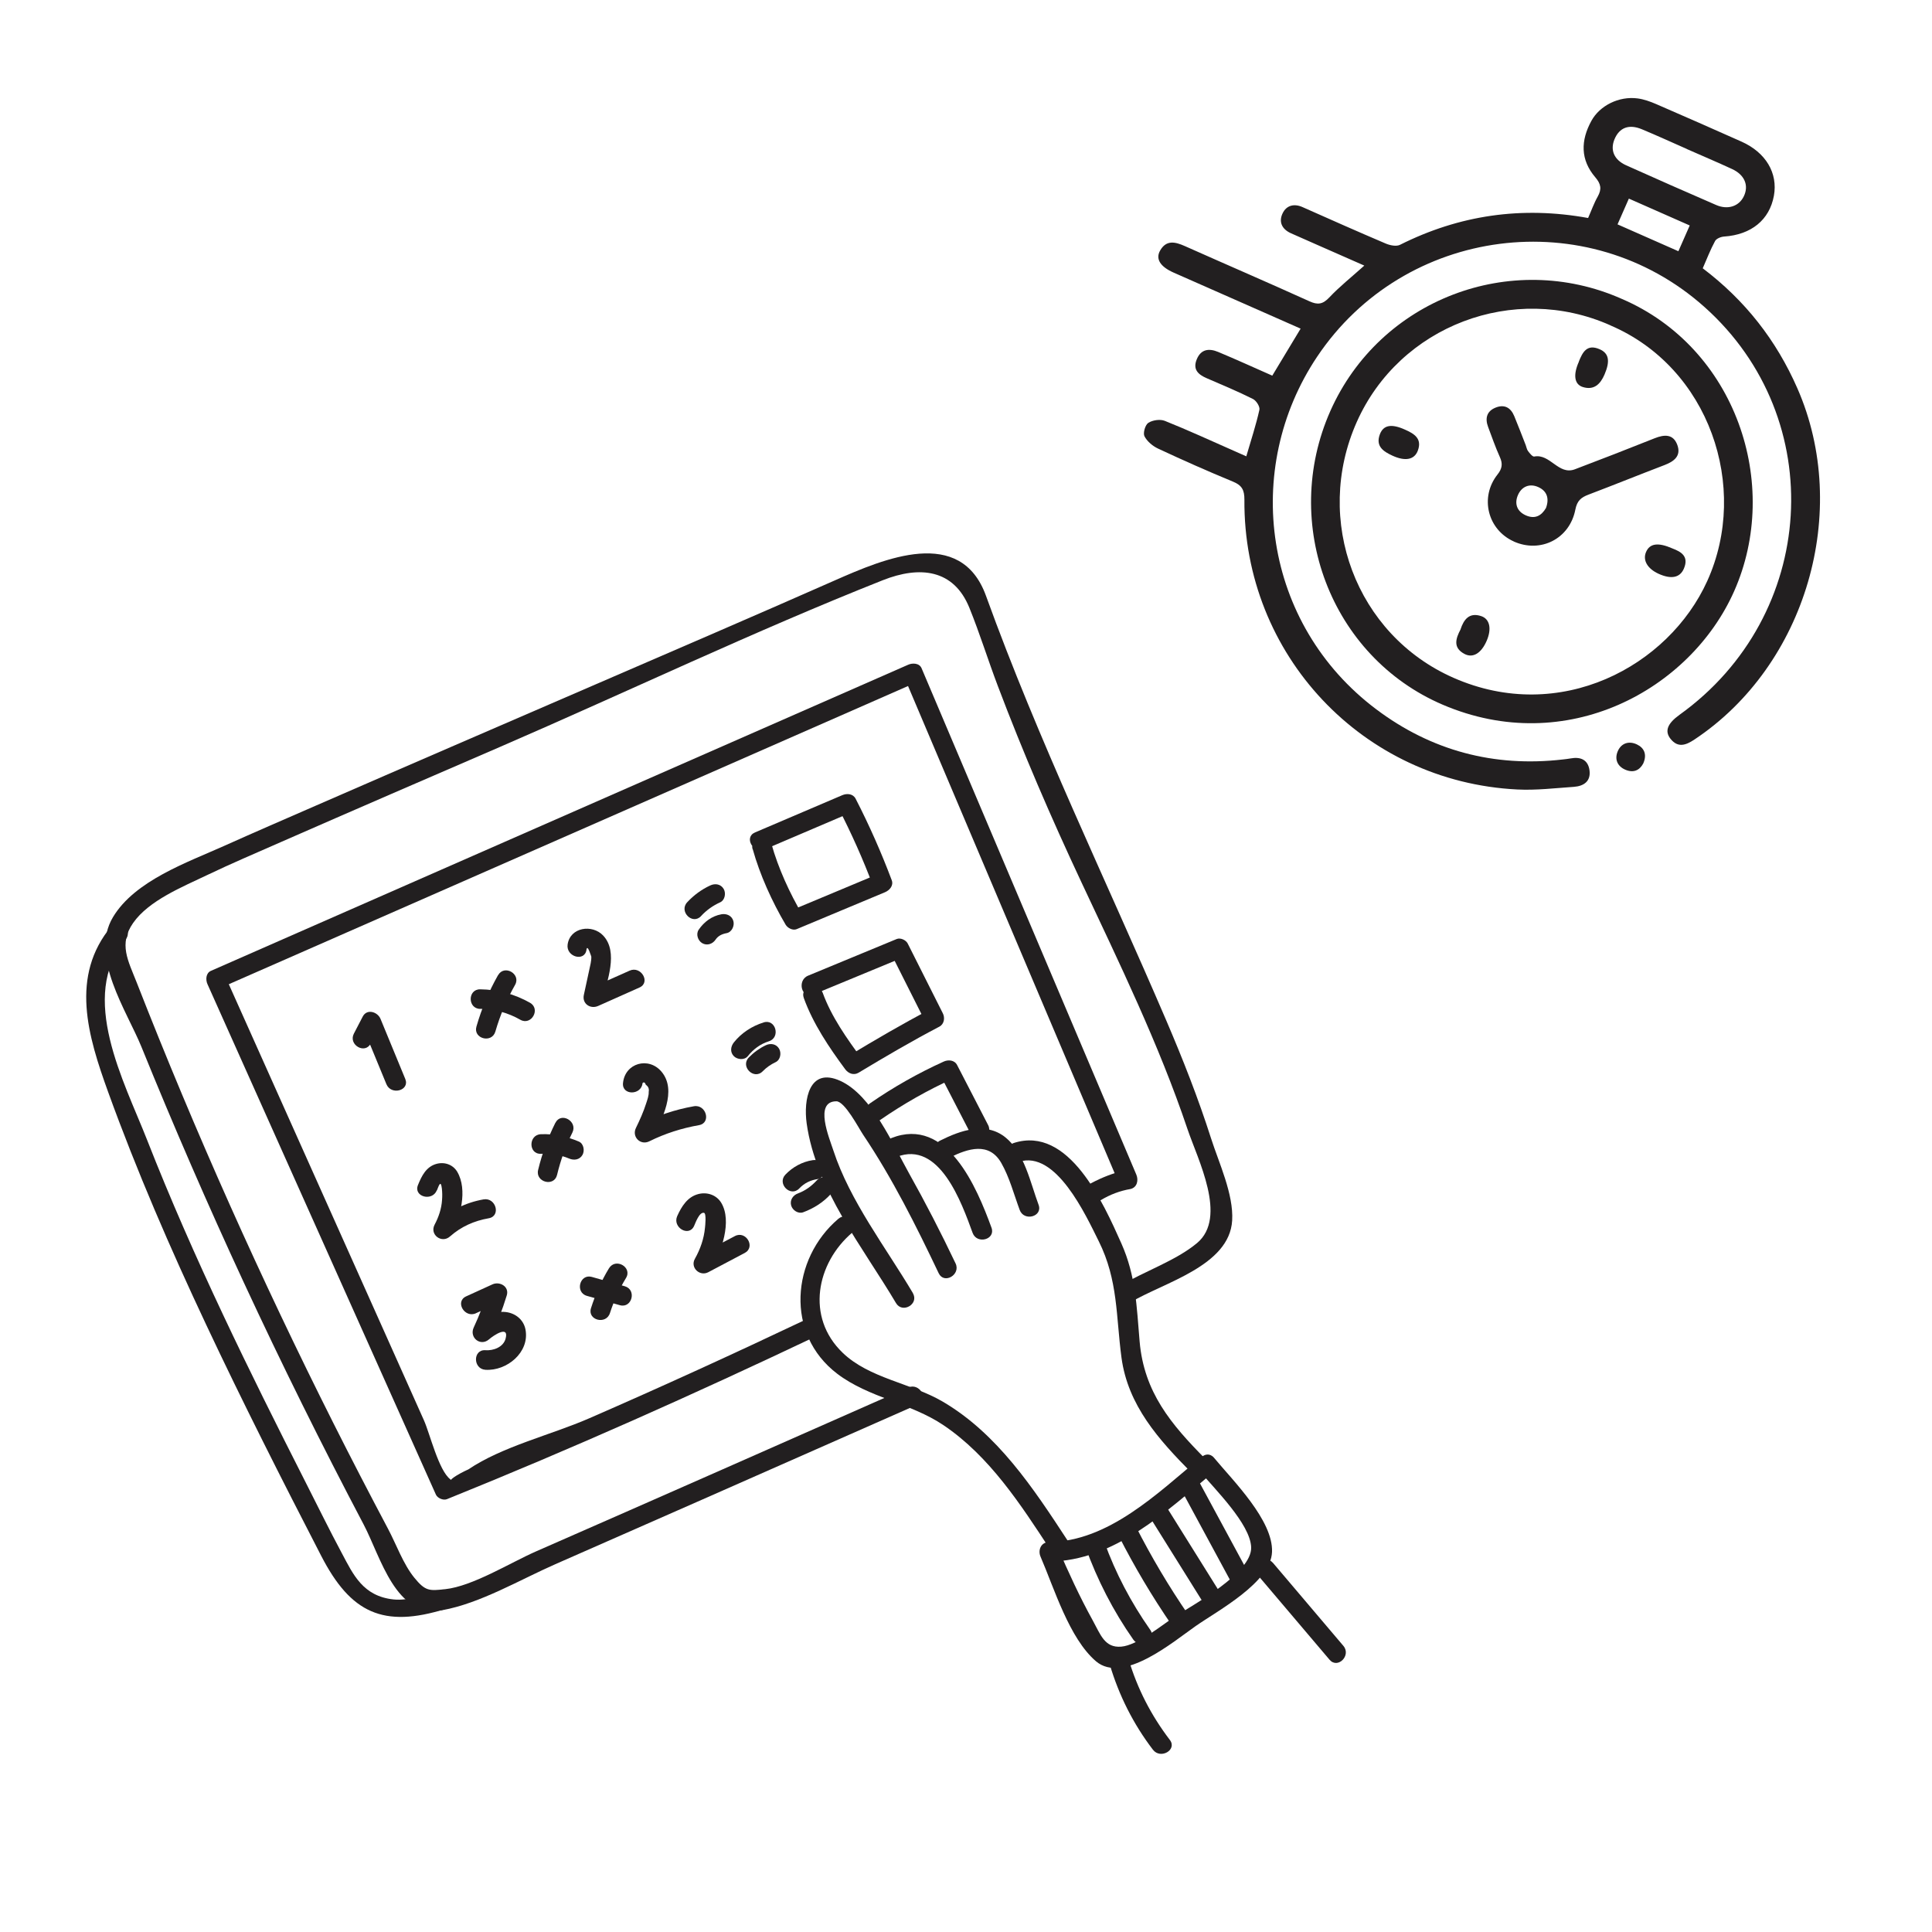
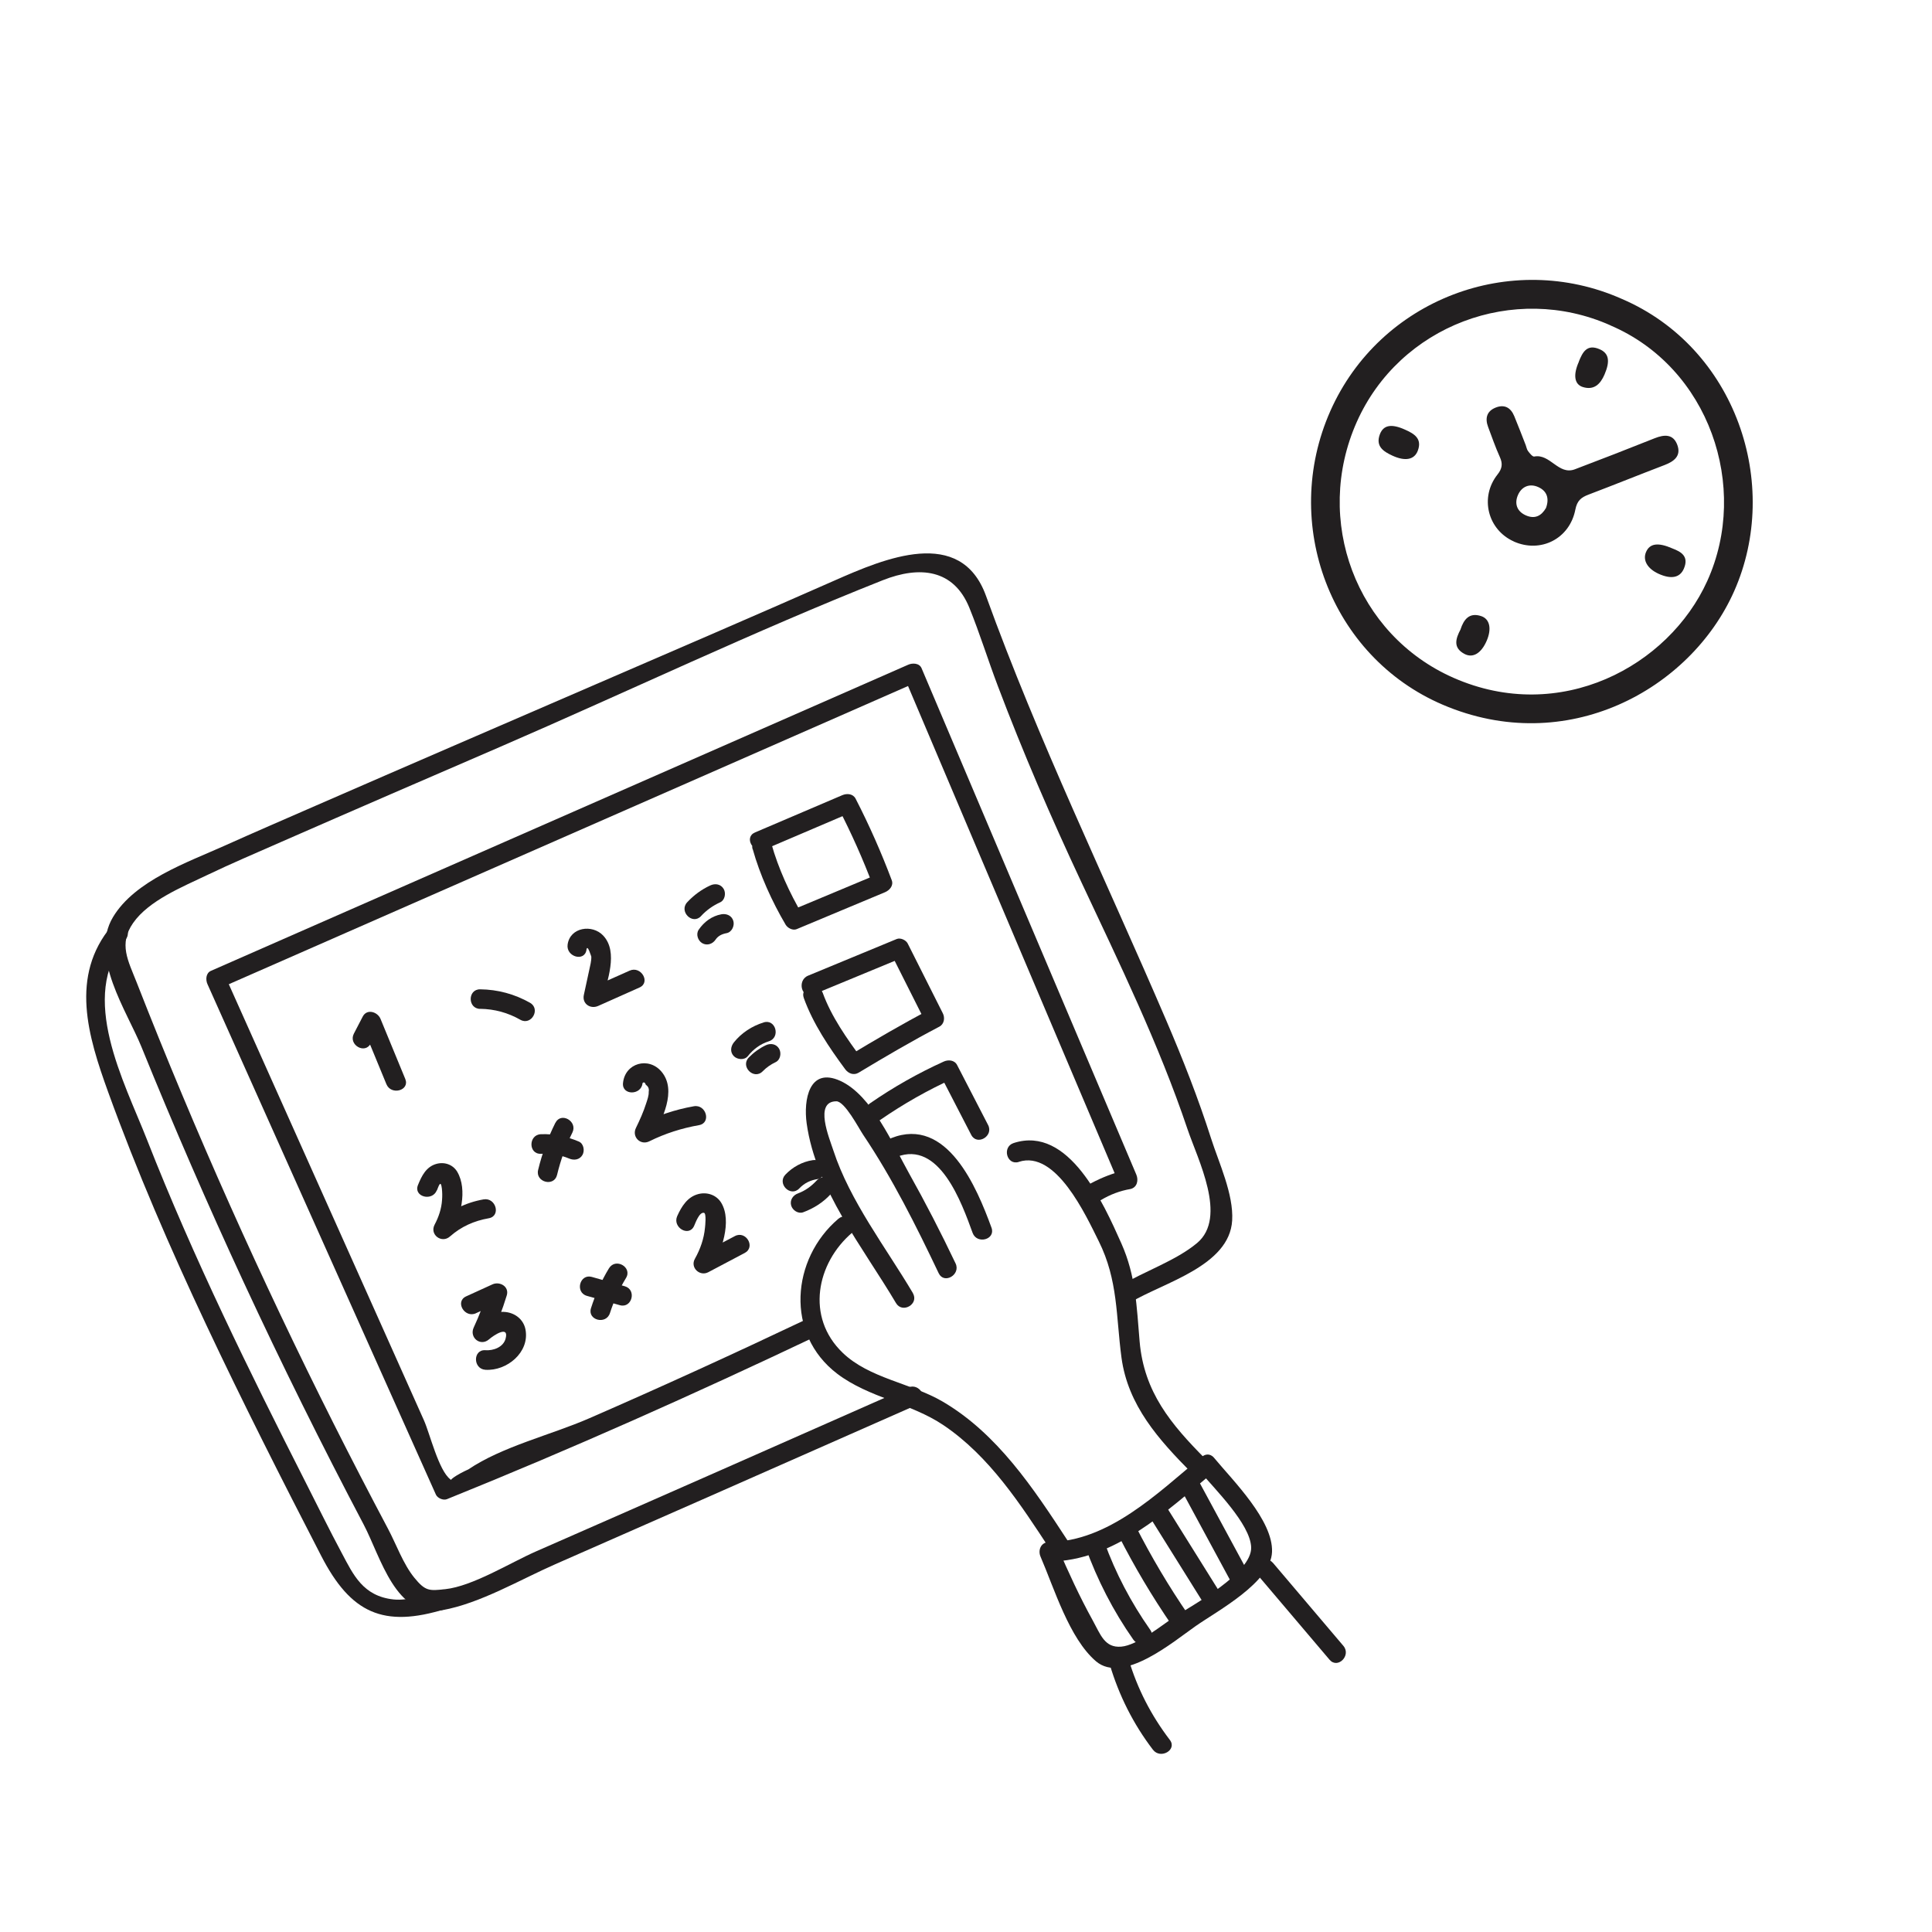
<svg xmlns="http://www.w3.org/2000/svg" id="Layer_1" viewBox="0 0 300 300">
  <defs>
    <style>.cls-1{fill:#221f20;}</style>
  </defs>
-   <path class="cls-1" d="M193.53,70.84c.76-2.59,1.51-4.87,2.03-7.21,.11-.48-.49-1.43-1.01-1.68-2.34-1.17-4.76-2.18-7.17-3.22-1.32-.57-2.2-1.35-1.55-2.93,.67-1.64,1.96-1.72,3.33-1.15,2.78,1.16,5.52,2.41,8.4,3.68,1.48-2.46,2.89-4.79,4.4-7.3-2.99-1.32-5.92-2.61-8.86-3.91-3.63-1.6-7.26-3.19-10.88-4.8-2.05-.91-2.82-2.11-2.08-3.41,.96-1.7,2.35-1.36,3.84-.7,6.44,2.87,12.92,5.66,19.34,8.57,1.31,.6,2.09,.47,3.1-.6,1.59-1.69,3.44-3.15,5.43-4.94-2.52-1.11-4.93-2.17-7.34-3.23-1.35-.6-2.71-1.19-4.05-1.79-1.41-.63-1.94-1.78-1.29-3.11,.59-1.22,1.77-1.54,3.09-.95,4.3,1.91,8.59,3.82,12.92,5.66,.66,.28,1.63,.48,2.2,.2,9.23-4.63,18.92-6.04,29.22-4.17,.51-1.15,.91-2.3,1.5-3.34,.64-1.15,.5-1.95-.39-2.99-2.32-2.71-2.28-5.7-.59-8.77,1.28-2.33,4.23-3.85,7.16-3.47,.98,.13,1.95,.48,2.86,.87,4.44,1.92,8.86,3.87,13.28,5.84,3.78,1.69,5.67,4.89,5.03,8.41-.69,3.75-3.51,6.04-7.72,6.33-.5,.03-1.2,.31-1.41,.69-.73,1.34-1.28,2.78-1.92,4.24,6.6,5,11.43,11.18,14.7,18.65,8.34,19.04,1.35,43-15.97,54.51-1.29,.86-2.55,1.38-3.72-.08-.97-1.21-.49-2.4,1.39-3.75,21.43-15.38,23.3-45.97,3.87-63.32-18.17-16.22-46.61-12.49-60.14,7.71-11.69,17.45-8.42,41.55,9.19,54.77,8.53,6.41,18.26,9.01,28.94,7.78,.4-.05,.8-.08,1.2-.16,1.58-.3,2.74,.21,2.96,1.86,.22,1.69-.9,2.44-2.42,2.55-2.93,.2-5.88,.56-8.8,.41-23.98-1.19-42.55-20.92-42.37-44.99,.01-1.52-.39-2.25-1.79-2.82-3.91-1.61-7.78-3.33-11.61-5.12-.84-.39-1.71-1.12-2.12-1.92-.25-.5,.12-1.77,.6-2.08,.66-.43,1.83-.6,2.56-.31,3.62,1.45,7.16,3.08,10.72,4.65,.65,.28,1.29,.57,1.94,.86Zm68.44-47.69c-2.33-1.03-4.65-2.09-7-3.07-2.02-.85-3.51-.28-4.27,1.54-.7,1.68-.08,3.2,1.81,4.05,4.65,2.09,9.31,4.14,13.99,6.17,1.81,.78,3.54,.19,4.28-1.36,.81-1.68,.13-3.33-1.82-4.23-2.31-1.07-4.66-2.06-6.99-3.09Zm.41,11.86l-9.45-4.17-1.76,4,9.45,4.17,1.76-4Z" />
  <path class="cls-1" d="M251.83,46.41c17.71,7.59,24.83,28.77,17.44,45.41-6.8,15.3-26.03,25.84-45.26,17.6-17.38-7.45-25.19-28.11-17.43-45.61,7.66-17.26,27.96-25.07,45.25-17.4Zm-1.76,4.11c-15.02-6.69-32.74,.06-39.39,15-6.78,15.24-.13,33.06,15.02,39.73,16.56,7.29,33.41-1.78,39.41-15.05,6.6-14.59,.28-33.13-15.04-39.67Z" />
-   <path class="cls-1" d="M255.17,118.54c-.59,1.11-1.56,1.51-2.79,.98-1.24-.53-1.68-1.62-1.2-2.81,.53-1.31,1.74-1.71,2.99-1.12,1.15,.54,1.6,1.57,1,2.94Z" />
  <path class="cls-1" d="M235.07,84.08c-4.08-1.82-5.34-6.87-2.53-10.41,.71-.9,.83-1.65,.36-2.69-.69-1.53-1.24-3.12-1.83-4.69-.49-1.32-.23-2.43,1.15-2.99,1.37-.56,2.36-.02,2.91,1.31,.62,1.49,1.19,3,1.78,4.5,.12,.31,.17,.68,.36,.93,.26,.34,.7,.9,.96,.85,2.49-.48,3.76,2.95,6.32,1.98,4.15-1.57,8.28-3.18,12.39-4.82,1.49-.59,2.87-.69,3.51,1.03,.63,1.7-.48,2.56-1.97,3.13-3.95,1.51-7.88,3.1-11.83,4.6-1.13,.43-1.76,.93-2.03,2.32-.89,4.56-5.41,6.8-9.55,4.96Zm4.99-5.2c.54-1.48,.16-2.63-1.18-3.24-1.36-.62-2.6-.09-3.17,1.22-.56,1.28-.22,2.52,1.21,3.16,1.42,.63,2.43,.08,3.14-1.14Z" />
  <path class="cls-1" d="M245.16,56.15c.58-1.46,1.26-2.77,3.21-1.93,1.47,.63,1.67,1.84,.79,3.91-.65,1.53-1.65,2.5-3.37,1.97-1.35-.41-1.53-1.92-.62-3.94Z" />
  <path class="cls-1" d="M259.71,85.17c1.3,.5,2.59,1.19,1.76,3.13-.61,1.42-1.97,1.68-3.92,.8-1.75-.8-2.5-2.11-1.95-3.39,.57-1.33,1.87-1.53,4.11-.54Z" />
  <path class="cls-1" d="M218.16,66.71c1.42,.63,2.7,1.38,2,3.26-.53,1.43-1.96,1.69-3.93,.79-1.41-.65-2.66-1.45-1.97-3.31,.55-1.47,1.81-1.68,3.9-.74Z" />
  <path class="cls-1" d="M226.79,97.73c.5-1.53,1.35-2.68,3.21-2.06,1.35,.45,1.64,1.99,.86,3.81-.84,1.96-2.15,2.77-3.48,2.05-1.79-.96-1.34-2.37-.58-3.81Z" />
-   <path class="cls-1" d="M130.16,189.27c-7.27,6.2-8.29,17.86-.15,24.05,4.88,3.71,11.4,4.55,16.49,7.98,7.15,4.82,11.99,12.31,16.62,19.39,1.07,1.63,3.7,.11,2.62-1.53-5.27-8.06-10.89-16.58-19.41-21.55-4.89-2.85-11.36-3.58-15.49-7.56-5.76-5.54-4.04-13.93,1.48-18.64,1.49-1.27-.67-3.41-2.15-2.15h0Z" />
+   <path class="cls-1" d="M130.16,189.27c-7.27,6.2-8.29,17.86-.15,24.05,4.88,3.71,11.4,4.55,16.49,7.98,7.15,4.82,11.99,12.31,16.62,19.39,1.07,1.63,3.7,.11,2.62-1.53-5.27-8.06-10.89-16.58-19.41-21.55-4.89-2.85-11.36-3.58-15.49-7.56-5.76-5.54-4.04-13.93,1.48-18.64,1.49-1.27-.67-3.41-2.15-2.15Z" />
  <path class="cls-1" d="M141.76,200.8c-4.18-7.06-9.8-14.32-12.36-22.17-.62-1.91-3.03-7.61,.47-7.62,1.31,0,3.46,4.15,4.15,5.18,4.54,6.75,8.25,14.18,11.74,21.52,.84,1.76,3.46,.22,2.62-1.53-2.27-4.77-4.69-9.47-7.27-14.07-2.44-4.36-5.73-12.04-10.62-14.27-4.87-2.22-5.74,2.98-5.23,6.61,1.43,10.23,8.77,19.27,13.87,27.89,.99,1.68,3.62,.15,2.62-1.53h0Z" />
  <path class="cls-1" d="M139.22,179.65c6.67-2.64,10.12,7.17,11.81,11.8,.67,1.82,3.6,1.03,2.93-.81-2.26-6.18-6.88-17.35-15.55-13.92-1.8,.71-1.01,3.65,.81,2.93h0Z" />
-   <path class="cls-1" d="M147.51,179.73c2.82-1.41,6.08-2.43,7.96,.84,1.28,2.23,1.98,4.92,2.87,7.32,.68,1.82,3.61,1.03,2.93-.81-1.26-3.37-2.19-8.09-5.14-10.46-3.08-2.49-7.01-1.08-10.15,.49-1.75,.87-.21,3.49,1.53,2.62h0Z" />
  <path class="cls-1" d="M158.21,180.41c5.75-1.87,10.38,8.26,12.4,12.32,3.02,6.06,2.67,11.63,3.53,18.06,1,7.45,5.78,12.75,10.87,17.89,1.38,1.39,3.52-.76,2.15-2.15-5.34-5.39-9.52-10.36-10.2-18.23-.47-5.46-.57-10.12-2.83-15.21-2.77-6.22-8.16-18.38-16.73-15.6-1.85,.6-1.06,3.53,.81,2.93h0Z" />
  <path class="cls-1" d="M186.38,226.37c-6.68,5.55-14.29,12.99-23.49,13.08-1.25,.01-1.76,1.26-1.31,2.28,2.12,4.91,4.45,12.68,8.6,16.23,4.21,3.59,12.02-3.05,15.49-5.47,3.42-2.39,11.68-6.77,11.85-11.51,.18-4.91-6.06-11.06-9-14.61-1.25-1.51-3.38,.65-2.15,2.15,2.22,2.68,7.78,8.12,7.91,11.74,.14,4.04-9.15,8.98-12.01,10.88-2.01,1.33-5.68,4.34-8.16,4.55-2.58,.22-3.22-1.88-4.43-4.07-2.04-3.69-3.81-7.55-5.48-11.42-.44,.76-.87,1.52-1.31,2.28,10.16-.09,18.24-7.82,25.63-13.97,1.5-1.25-.65-3.39-2.15-2.15Z" />
  <path class="cls-1" d="M172.31,258.42c1.43,4.82,3.66,9.28,6.72,13.28,1.17,1.53,3.81,.02,2.62-1.53-2.9-3.8-5.05-7.97-6.41-12.55-.56-1.87-3.49-1.07-2.93,.81h0Z" />
  <path class="cls-1" d="M195.54,244.86c3.64,4.29,7.27,8.57,10.91,12.86,1.27,1.49,3.41-.66,2.15-2.15l-10.91-12.86c-1.27-1.49-3.41,.66-2.15,2.15h0Z" />
  <path class="cls-1" d="M168.54,240.21c1.85,5.12,4.31,9.93,7.44,14.39,1.11,1.59,3.75,.07,2.62-1.53-2.98-4.25-5.37-8.78-7.13-13.66-.66-1.82-3.59-1.04-2.93,.81h0Z" />
  <path class="cls-1" d="M173.73,238.52c2.43,4.77,5.15,9.35,8.18,13.77,1.1,1.6,3.73,.08,2.62-1.53-3.03-4.41-5.75-9-8.18-13.77-.89-1.74-3.51-.21-2.62,1.53h0Z" />
  <path class="cls-1" d="M178.56,235.6c2.65,4.24,5.3,8.49,7.95,12.73,1.03,1.65,3.66,.13,2.62-1.53-2.65-4.24-5.3-8.49-7.95-12.73-1.03-1.65-3.66-.13-2.62,1.53h0Z" />
  <path class="cls-1" d="M183.22,230.96c2.69,4.98,5.39,9.96,8.08,14.94,.93,1.72,3.55,.19,2.62-1.53-2.69-4.98-5.39-9.96-8.08-14.94-.93-1.72-3.55-.19-2.62,1.53h0Z" />
  <path class="cls-1" d="M125.18,204.88c-11.15,5.29-22.38,10.43-33.7,15.36-5.92,2.58-13.49,4.36-18.79,7.95,.09-.06-4.2,1.87-2.43,2.26-.14-.03-.22-.66-.33-.74-1.82-1.37-3.19-7.13-4.1-9.16-2.23-4.98-4.46-9.96-6.68-14.94-8.1-18.11-16.21-36.22-24.31-54.32-.18,.69-.36,1.38-.54,2.08,31.53-13.84,63.06-27.69,94.6-41.53,4.55-2,9.11-4,13.66-6l-2.08-.54c11.12,26.21,22.23,52.42,33.35,78.64l.91-2.23c-1.96,.47-3.57,1.1-5.34,2.03-1.73,.91-.2,3.54,1.53,2.62,1.44-.87,2.97-1.45,4.61-1.73,1.05-.25,1.27-1.37,.91-2.23-11.12-26.21-22.23-52.42-33.35-78.64-.34-.81-1.41-.84-2.08-.54-31.53,13.84-63.06,27.69-94.6,41.53-4.55,2-9.11,4-13.66,6-.81,.35-.85,1.4-.54,2.08,11.82,26.42,23.65,52.84,35.47,79.26,.25,.55,1.15,.93,1.71,.7,19.37-7.81,38.44-16.33,57.31-25.29,1.76-.84,.23-3.46-1.53-2.62h0Z" />
  <path class="cls-1" d="M141.02,215.44c-19.24,8.5-38.49,17.01-57.76,25.45-4.06,1.78-9.85,5.42-14.15,5.88-2.43,.26-3.05,.34-4.78-1.79-1.73-2.13-2.79-5.17-4.09-7.61-2.89-5.45-5.73-10.93-8.5-16.44-11.21-22.3-21.42-45.12-30.51-68.36-1.34-3.42-2.84-5.98-.56-9.25,2.44-3.5,7.7-5.62,11.41-7.4,3.8-1.82,7.69-3.47,11.55-5.17,11.34-4.97,22.7-9.88,34.06-14.79,19.77-8.56,39.36-17.92,59.38-25.86,5.78-2.29,11.03-1.7,13.45,4.27,1.62,3.99,2.9,8.14,4.43,12.17,3.91,10.33,8.27,20.43,12.96,30.43,5.9,12.59,12.02,25.12,16.47,38.32,1.6,4.76,6.26,13.73,1.51,17.72-3.25,2.73-8.18,4.39-11.88,6.6-1.68,1-.15,3.63,1.53,2.62,5.17-3.09,15.37-5.65,15.79-12.71,.24-4.09-2.07-8.97-3.28-12.76-1.99-6.23-4.39-12.32-6.96-18.32-9.45-22.03-19.82-43.35-27.99-65.93-3.93-10.84-15.75-5.79-23.48-2.38-12.37,5.46-24.79,10.8-37.2,16.17-14.49,6.27-29,12.53-43.47,18.84-4.74,2.07-9.49,4.12-14.21,6.24-5.66,2.54-13.81,5.37-17.2,11.04-3.67,6.12,2.15,14.55,4.42,20.13,5,12.32,10.3,24.52,15.89,36.58,5.89,12.69,12.1,25.23,18.62,37.6,2.66,5.05,4.97,14.6,12.21,13.3,5.89-1.06,12.08-4.74,17.57-7.15,7.62-3.34,15.24-6.7,22.85-10.05,11.15-4.91,22.3-9.83,33.45-14.76,1.78-.79,.24-3.41-1.53-2.62h0Z" />
  <path class="cls-1" d="M17.33,143.78c-6.53,7.78-3.67,17.13-.53,25.81,4.45,12.29,9.66,24.3,15.22,36.12,5.69,12.1,11.74,24.03,17.87,35.91,4.56,8.83,9.61,11.24,19.31,8.21,1.86-.58,1.06-3.51-.81-2.93-2.2,.69-4.98,1.71-7.29,1.46-4.75-.51-6.26-3.88-8.01-7.16-1.97-3.68-3.81-7.44-5.7-11.16-4.35-8.57-8.65-17.17-12.74-25.86-4.21-8.94-8.21-17.99-11.82-27.2-3.54-9.03-10.73-22.26-3.35-31.05,1.25-1.49-.89-3.65-2.15-2.15h0Z" />
  <path class="cls-1" d="M57.56,162.03c.46-.88,.92-1.76,1.37-2.64-.93-.12-1.85-.24-2.77-.36,1.28,3.11,2.56,6.22,3.84,9.32,.73,1.78,3.67,1,2.93-.81-1.28-3.11-2.56-6.22-3.84-9.32-.45-1.1-2.11-1.64-2.77-.36l-1.37,2.64c-.9,1.73,1.72,3.27,2.62,1.53h0Z" />
-   <path class="cls-1" d="M77.33,151.43c-1.43,2.53-2.55,5.19-3.35,7.98-.54,1.88,2.39,2.65,2.94,.77,.74-2.55,1.75-4.94,3.06-7.25,.96-1.7-1.68-3.21-2.64-1.5h0Z" />
  <path class="cls-1" d="M74.56,156.65c2.23,.03,4.31,.6,6.24,1.7,1.7,.96,3.2-1.67,1.5-2.64-2.38-1.35-5.01-2.06-7.74-2.09-1.96-.02-1.96,3.01,0,3.04h0Z" />
  <path class="cls-1" d="M91.06,147.49c.15-1.02,.76,1.1,.76,1.06,.02,.68-.18,1.4-.32,2.06-.28,1.29-.56,2.58-.84,3.88-.3,1.38,1.02,2.25,2.23,1.71,2.14-.95,4.28-1.9,6.41-2.86,1.78-.79,.24-3.41-1.53-2.62-2.14,.95-4.28,1.9-6.41,2.86,.74,.57,1.49,1.14,2.23,1.71,.63-2.94,2.5-7.44,.07-10.02-1.69-1.79-5.14-1.31-5.52,1.4-.27,1.91,2.65,2.74,2.93,.81h0Z" />
  <path class="cls-1" d="M108.86,142.24c.86-.92,1.83-1.61,2.97-2.13,.74-.34,.93-1.42,.54-2.08-.45-.76-1.33-.89-2.08-.54-1.35,.62-2.57,1.52-3.58,2.61-1.33,1.43,.81,3.58,2.15,2.15h0Z" />
  <path class="cls-1" d="M111.11,145.91c.4-.6,1.01-.88,1.71-1.01,.81-.15,1.26-1.13,1.06-1.87-.23-.85-1.06-1.21-1.87-1.06-1.48,.27-2.69,1.18-3.52,2.4-.46,.68-.13,1.68,.54,2.08,.75,.44,1.62,.14,2.08-.54h0Z" />
  <path class="cls-1" d="M116.88,131.85c1.11,3.99,3.01,8.17,5.11,11.73,.3,.52,1.11,.95,1.71,.7,4.56-1.92,9.14-3.81,13.71-5.73,.7-.29,1.38-1.02,1.06-1.87-1.63-4.33-3.49-8.54-5.61-12.66-.41-.79-1.36-.85-2.08-.54-4.51,1.93-9.03,3.85-13.54,5.78-1.79,.76-.25,3.38,1.53,2.62,4.51-1.93,9.03-3.85,13.54-5.78-.69-.18-1.38-.36-2.08-.54,2,3.88,3.77,7.85,5.31,11.93,.35-.62,.71-1.25,1.06-1.87-4.56,1.92-9.14,3.81-13.71,5.73,.57,.23,1.14,.47,1.71,.7-1.98-3.36-3.76-7.25-4.81-11.01-.52-1.88-3.45-1.08-2.93,.81h0Z" />
  <path class="cls-1" d="M67.85,184.83c.28-.7,.59-1.69,.76-.3,.07,.59,.08,1.21,.03,1.81-.09,1.36-.52,2.63-1.15,3.82-.82,1.55,1.09,2.98,2.38,1.84,1.74-1.54,3.75-2.43,6.03-2.83,1.92-.34,1.11-3.26-.81-2.93-2.8,.49-5.25,1.74-7.37,3.61,.79,.61,1.59,1.23,2.38,1.84,1.38-2.61,2.54-6.93,.91-9.72-.67-1.14-1.99-1.59-3.25-1.24-1.59,.44-2.29,1.88-2.86,3.29-.73,1.81,2.21,2.6,2.93,.81h0Z" />
  <path class="cls-1" d="M86.23,174.36c-1.16,2.34-2.06,4.77-2.67,7.31-.46,1.9,2.48,2.68,2.94,.77,.55-2.29,1.33-4.47,2.38-6.58,.86-1.74-1.77-3.26-2.64-1.5h0Z" />
  <path class="cls-1" d="M83.99,179.16c1.5-.06,3,.15,4.39,.74,.75,.32,1.63,.2,2.07-.57,.37-.65,.19-1.75-.57-2.07-1.88-.8-3.84-1.22-5.89-1.14-1.95,.08-1.96,3.12,0,3.04h0Z" />
  <path class="cls-1" d="M99.77,168.18c.21-.2,.38-.11,.52,.27,.38,.26,.53,.62,.44,1.1,.03,.57-.21,1.21-.38,1.74-.42,1.33-.99,2.6-1.6,3.85-.68,1.38,.69,2.77,2.08,2.08,2.46-1.22,5.02-2.03,7.72-2.51,1.92-.34,1.11-3.27-.81-2.93-2.96,.52-5.76,1.48-8.45,2.82,.69,.69,1.38,1.38,2.08,2.08,1.4-2.85,3.81-7.34,1.35-10.27-2.01-2.38-5.68-1.34-5.98,1.77-.19,1.94,2.85,1.93,3.04,0h0Z" />
  <path class="cls-1" d="M116.11,164.01c.87-1.09,1.94-1.9,3.28-2.32,1.86-.59,1.06-3.52-.81-2.93-1.81,.57-3.43,1.61-4.62,3.1-.51,.64-.63,1.52,0,2.15,.53,.53,1.63,.64,2.15,0h0Z" />
  <path class="cls-1" d="M118.44,166.34c.59-.6,1.24-1.05,2-1.41,.74-.35,.93-1.41,.54-2.08-.44-.76-1.33-.9-2.08-.54-.98,.47-1.86,1.11-2.62,1.89-1.37,1.4,.78,3.55,2.15,2.15h0Z" />
  <path class="cls-1" d="M124.82,154.99c1.45,4,3.91,7.64,6.42,11.04,.48,.65,1.31,1,2.08,.54,4.12-2.48,8.28-4.92,12.54-7.15,.76-.4,.9-1.37,.54-2.08-1.82-3.61-3.64-7.22-5.45-10.83-.27-.54-1.13-.94-1.71-.7-4.59,1.9-9.17,3.79-13.76,5.69-1.78,.74-1,3.68,.81,2.93,4.59-1.9,9.17-3.79,13.76-5.69-.57-.23-1.14-.47-1.71-.7,1.82,3.61,3.64,7.22,5.45,10.83l.54-2.08c-4.26,2.23-8.42,4.67-12.54,7.15,.69,.18,1.38,.36,2.08,.54-2.34-3.17-4.77-6.59-6.12-10.32-.66-1.82-3.6-1.04-2.93,.81h0Z" />
  <path class="cls-1" d="M73.92,203.91c1.36-.62,2.72-1.24,4.08-1.86-.74-.57-1.49-1.14-2.23-1.71-.61,1.99-1.33,3.91-2.21,5.79-.73,1.56,1.04,3.01,2.38,1.84,.72-.63,3.14-2.24,2.57-.11-.36,1.35-1.92,1.89-3.14,1.8-1.95-.13-1.94,2.91,0,3.04,3.31,.22,6.89-2.69,6.23-6.24-.29-1.54-1.56-2.56-3.09-2.73-1.88-.21-3.38,.93-4.71,2.1,.79,.61,1.59,1.23,2.38,1.84,.99-2.12,1.83-4.28,2.51-6.52,.42-1.38-1.1-2.23-2.23-1.71-1.36,.62-2.72,1.24-4.08,1.86-1.78,.81-.23,3.43,1.53,2.62h0Z" />
  <path class="cls-1" d="M94.56,196.94c-1.18,1.95-2.1,4.02-2.79,6.19-.6,1.86,2.34,2.63,2.94,.77,.62-1.93,1.45-3.73,2.5-5.46,1.01-1.67-1.63-3.18-2.64-1.5h0Z" />
  <path class="cls-1" d="M91.13,201.22c1.71,.48,3.41,.97,5.12,1.45,1.88,.53,2.65-2.4,.77-2.94l-5.12-1.45c-1.88-.53-2.65,2.4-.77,2.94h0Z" />
  <path class="cls-1" d="M107.78,190.36c.21-.46,.81-2.2,1.54-2.03,.39,.09,.18,2.04,.15,2.31-.16,1.72-.73,3.33-1.57,4.83-.76,1.35,.74,2.78,2.08,2.08,1.89-1,3.77-1.99,5.66-2.99,1.73-.91,.2-3.53-1.53-2.62-1.89,1-3.77,1.99-5.66,2.99l2.08,2.08c1.46-2.61,3.19-7.37,1.47-10.23-.73-1.22-2.18-1.72-3.55-1.37-1.7,.43-2.62,1.93-3.29,3.42-.79,1.77,1.82,3.31,2.62,1.53h0Z" />
  <path class="cls-1" d="M124.11,184.54c.8-.84,1.74-1.29,2.89-1.46,.81-.12,1.26-1.15,1.06-1.87-.24-.87-1.05-1.18-1.87-1.06-1.61,.24-3.1,1.06-4.23,2.24-1.35,1.42,.8,3.57,2.15,2.15h0Z" />
  <path class="cls-1" d="M124.72,188.24c1.62-.6,3.07-1.51,4.25-2.79,1.32-1.44-.82-3.59-2.15-2.15-.81,.88-1.77,1.59-2.91,2.01-.77,.28-1.29,1.03-1.06,1.87,.2,.74,1.09,1.35,1.87,1.06h0Z" />
  <path class="cls-1" d="M136.67,173.91c3.62-2.5,7.4-4.65,11.41-6.46l-2.08-.54c1.6,3.1,3.21,6.21,4.81,9.31,.9,1.74,3.52,.2,2.62-1.53-1.6-3.1-3.21-6.21-4.81-9.31-.4-.78-1.36-.87-2.08-.54-4.01,1.82-7.79,3.96-11.41,6.46-1.6,1.1-.08,3.74,1.53,2.62h0Z" />
</svg>